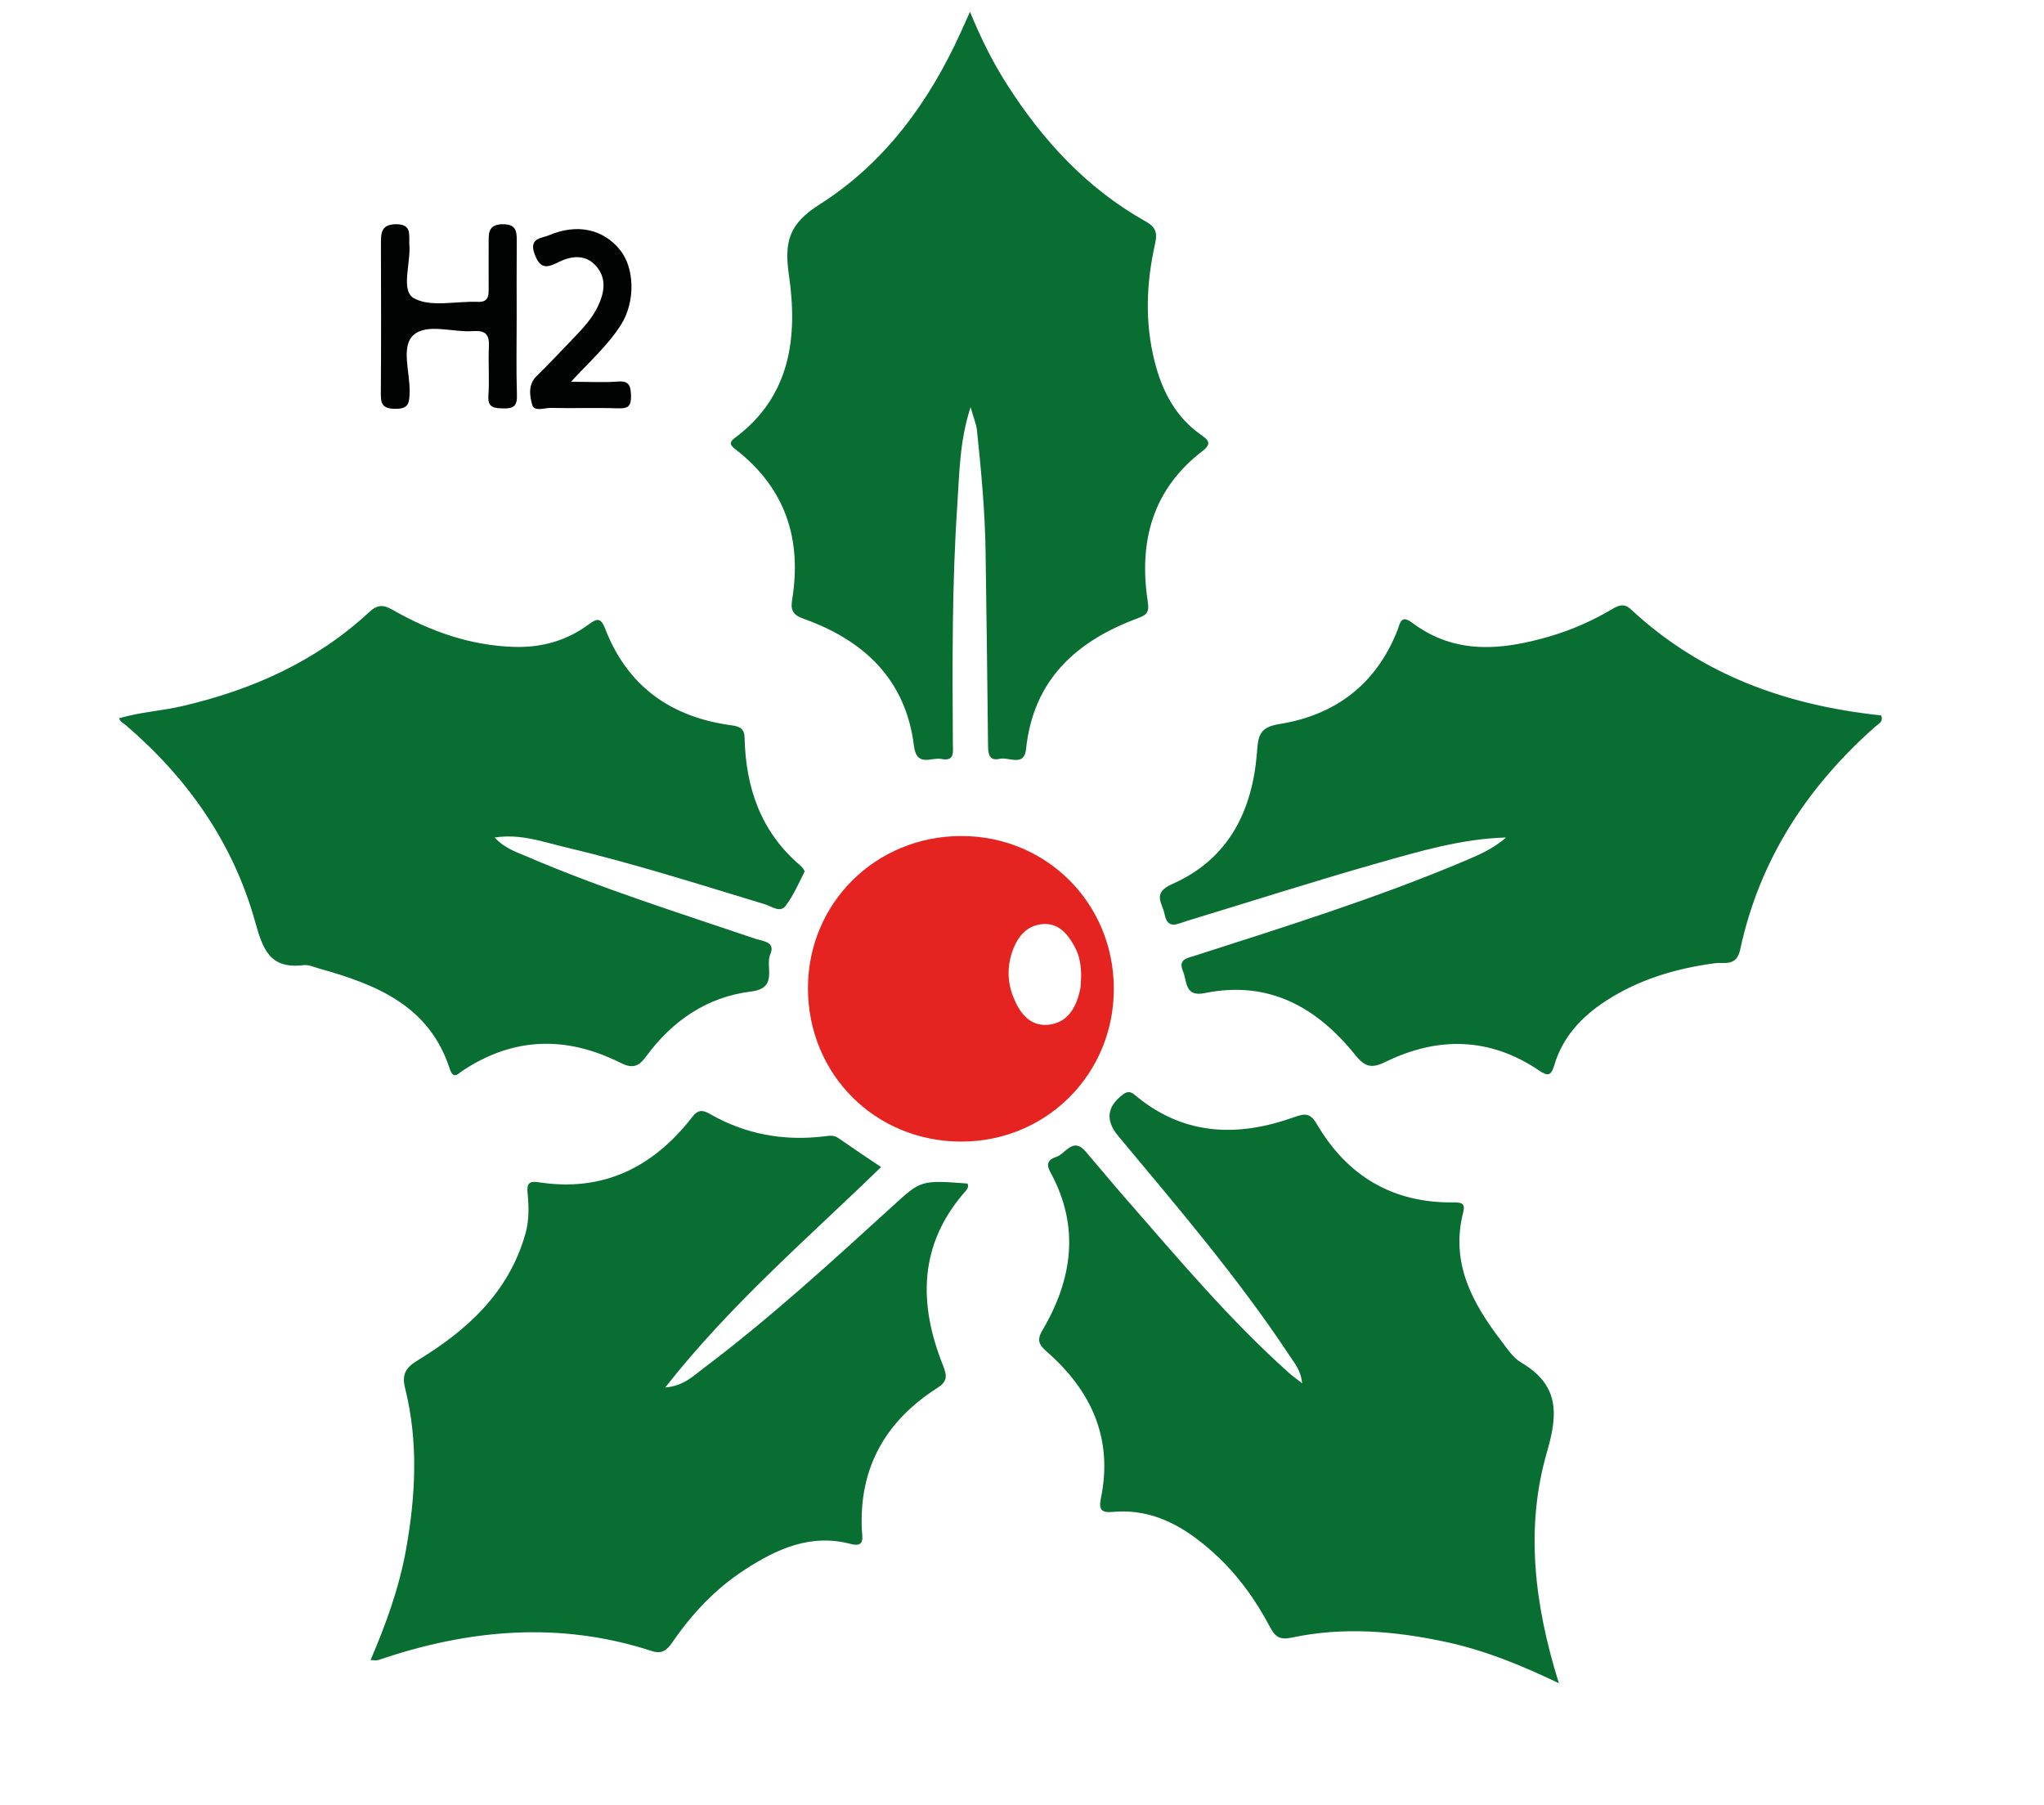
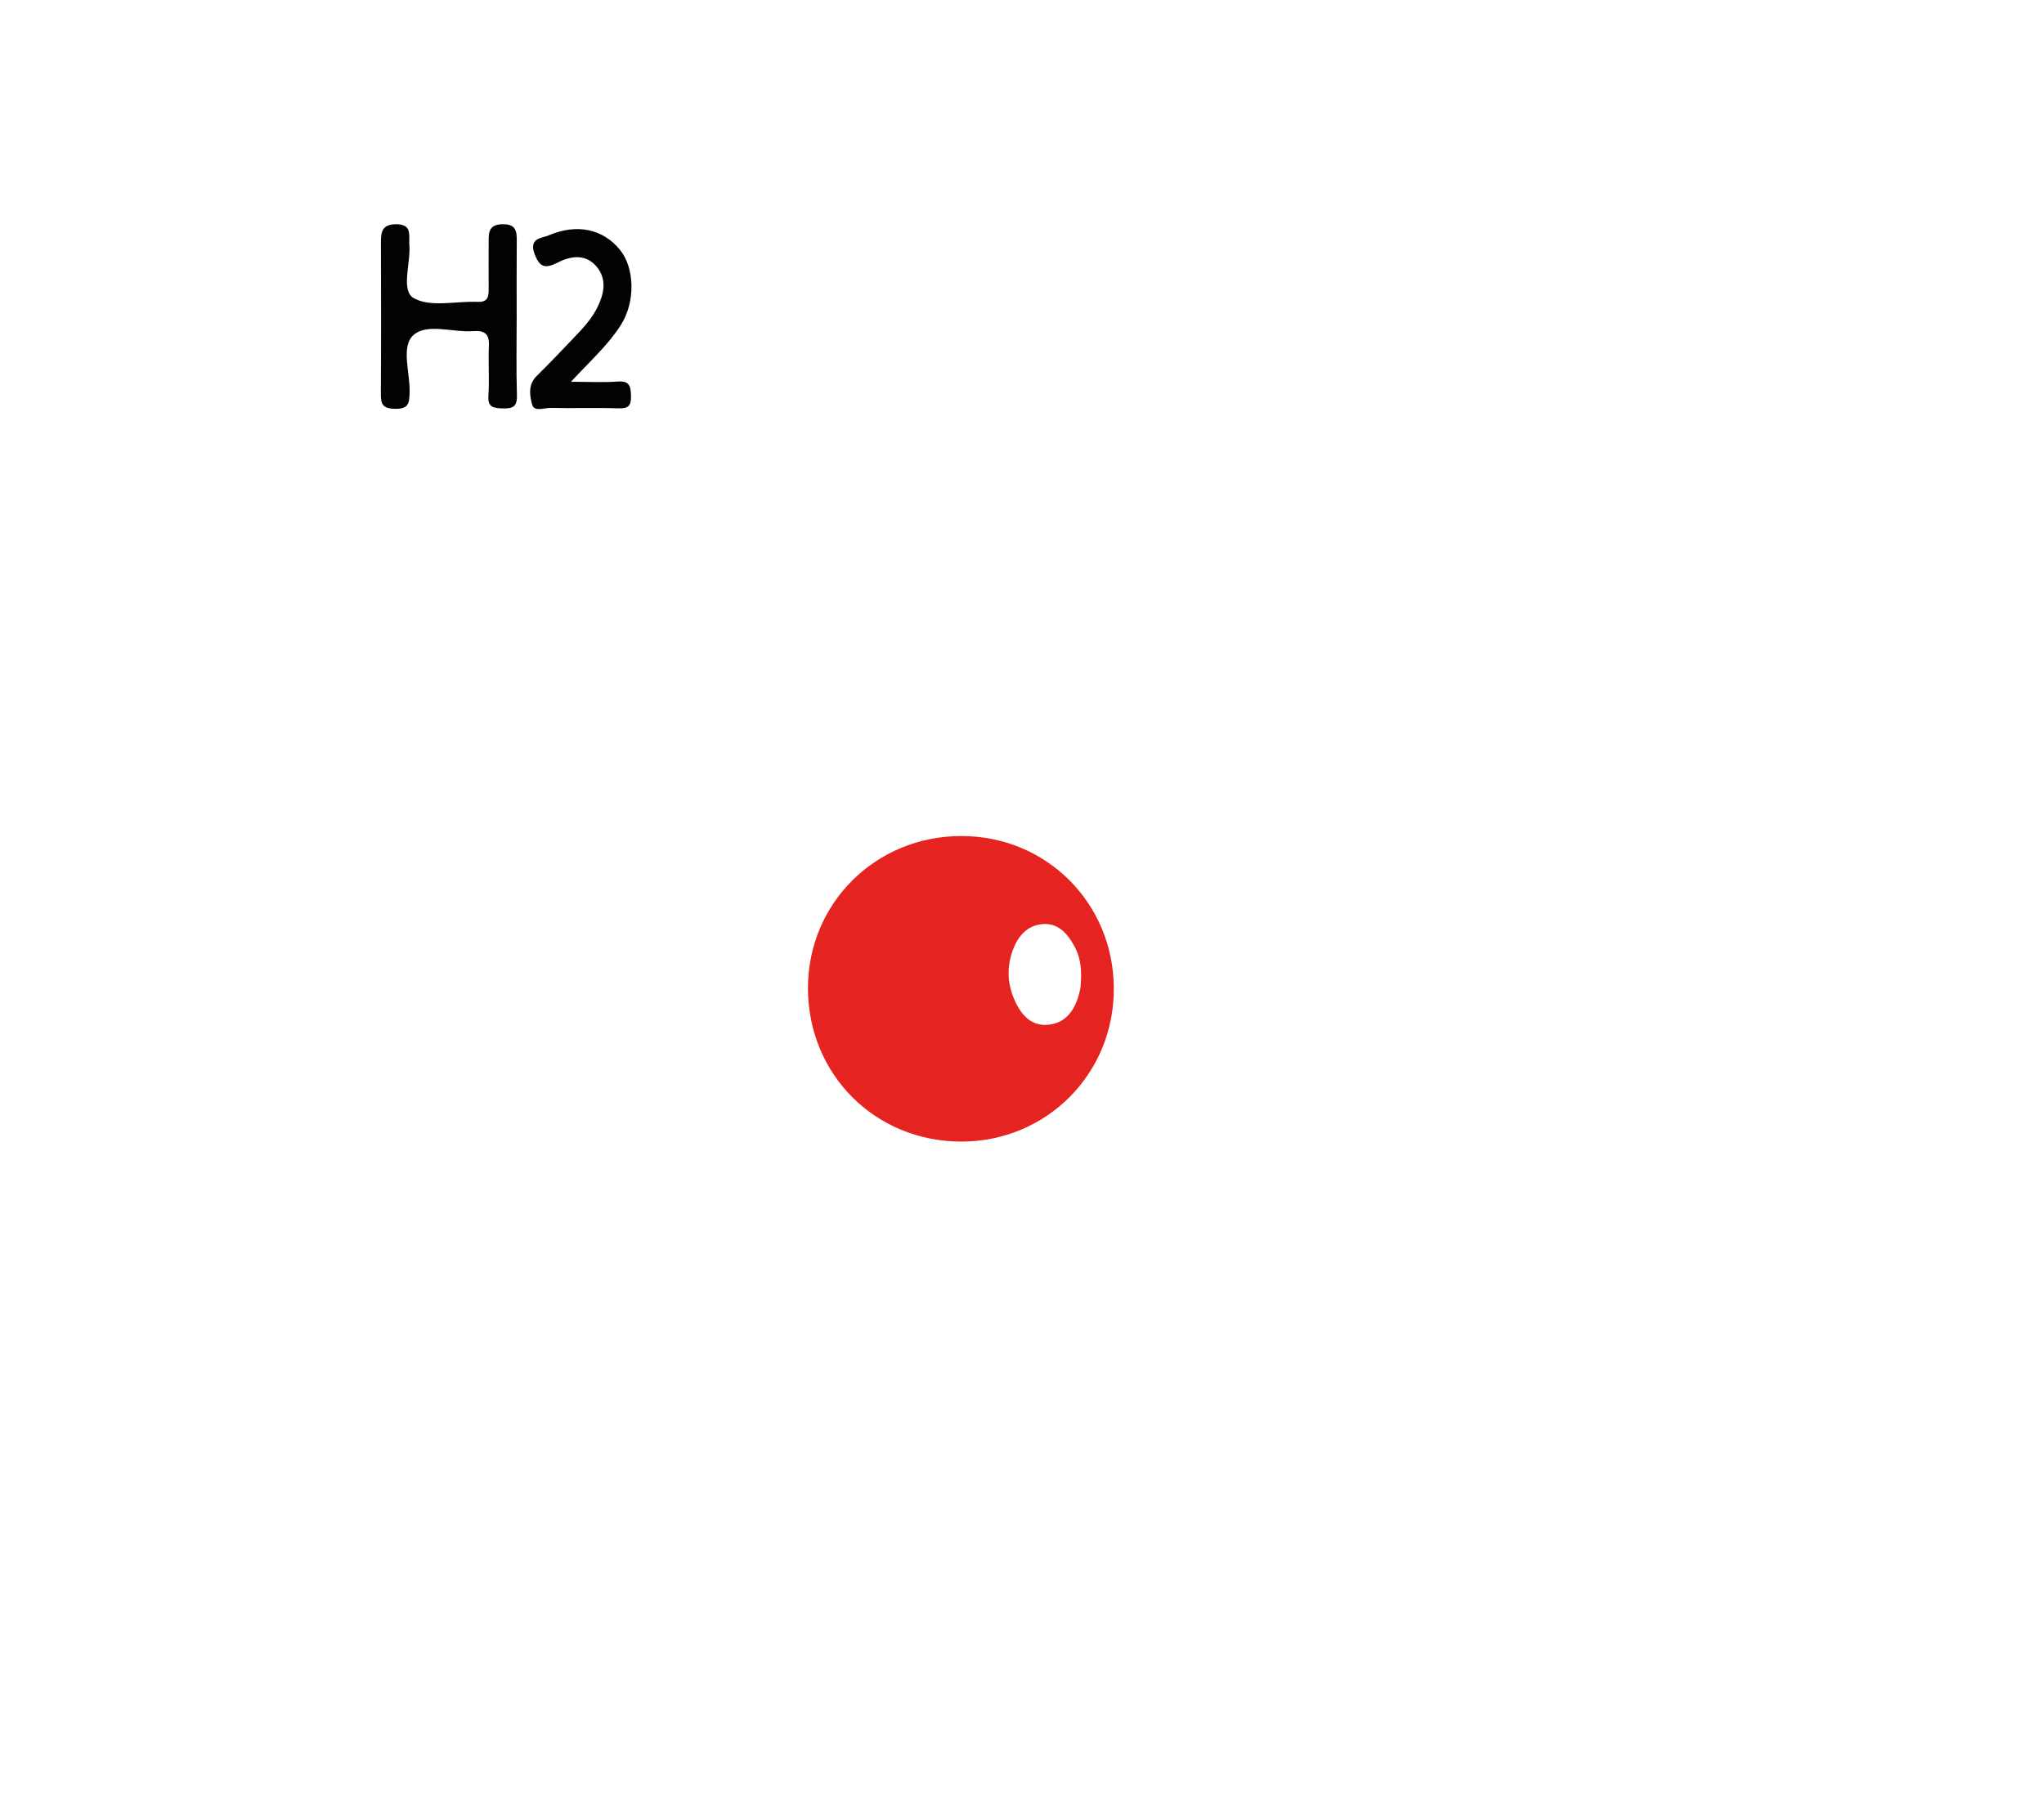
<svg xmlns="http://www.w3.org/2000/svg" version="1.1" id="Layer_1" x="0px" y="0px" viewBox="0 0 248 219" style="enable-background:new 0 0 248 219;" xml:space="preserve">
  <style type="text/css">
	.st0{fill:#096E31;}
	.st1{fill:#E52421;}
	.st2{fill:#010202;}
</style>
-   <path class="st0" d="M106.9,141.62c-8.88,8.64-18.26,16.65-26.19,26.75c2.24-0.19,3.39-1.39,4.63-2.32  c8.06-6.07,15.49-12.88,22.93-19.66c3.44-3.13,3.37-3.21,9.12-2.77c0.15,0.35,0.02,0.62-0.21,0.89c-5.72,6.44-5.77,13.66-2.76,21.19  c0.54,1.36,0.5,1.96-0.75,2.76c-6.22,4-9.45,9.64-9.1,17.17c0.04,0.91,0.43,2.2-1.37,1.72c-4.86-1.28-8.98,0.62-12.88,3.16  c-3.53,2.3-6.38,5.33-8.75,8.8c-0.65,0.96-1.31,1.42-2.45,1.05c-11.2-3.66-22.25-2.66-33.21,1.08c-0.21,0.07-0.47,0.01-0.95,0.01  c1.89-4.41,3.48-8.81,4.31-13.45c1.17-6.53,1.5-13.06-0.12-19.56c-0.42-1.68,0.09-2.49,1.52-3.36c6.03-3.67,11.06-8.24,13.08-15.37  c0.47-1.65,0.42-3.31,0.26-4.95c-0.12-1.21,0.26-1.46,1.32-1.3c7.87,1.23,13.94-1.82,18.68-7.94c0.64-0.83,1.21-0.88,2.1-0.36  c4.32,2.49,8.99,3.33,13.92,2.73c0.59-0.07,1.13-0.18,1.67,0.2C103.39,139.27,105.11,140.41,106.9,141.62z M177.55,104.54  c-10.61,4.47-21.59,7.9-32.54,11.42c-0.97,0.31-2.1,0.44-1.48,1.9c0.52,1.22,0.18,3.15,2.64,2.65c7.73-1.58,13.59,1.69,18.26,7.51  c1.15,1.43,1.95,1.68,3.65,0.85c6.35-3.11,12.65-3.02,18.64,1.02c1.06,0.72,1.47,0.7,1.86-0.62c1.01-3.43,3.31-5.89,6.26-7.81  c4.05-2.63,8.52-3.95,13.27-4.58c1.1-0.15,2.58,0.46,3.03-1.66c2.33-10.87,8.11-19.72,16.37-27.03c0.38-0.34,1.07-0.61,0.72-1.38  c-11.43-1.2-21.79-4.9-30.33-12.85c-0.92-0.86-1.61-0.45-2.42,0.03c-2.37,1.38-4.87,2.49-7.51,3.25  c-5.77,1.68-11.45,2.23-16.64-1.68c-1.37-1.03-1.45,0.09-1.77,0.9c-2.56,6.54-7.51,10.3-14.27,11.39c-2.41,0.39-2.62,1.32-2.77,3.32  c-0.53,7.17-3.42,13.08-10.3,16.11c-2.48,1.09-1.18,2.3-0.92,3.66c0.38,1.94,1.61,1.14,2.65,0.83c7.75-2.35,15.46-4.83,23.25-7.04  c5.07-1.44,10.16-2.95,15.52-3.1C181.17,103.02,179.35,103.77,177.55,104.54z M116.61,3.83c-3.85,8.51-9.24,15.94-17.14,20.96  c-3.69,2.34-4.35,4.45-3.75,8.59c1.08,7.44,0.25,14.71-6.55,19.75c-0.82,0.61-0.52,0.95,0.15,1.46c5.95,4.65,7.98,10.79,6.8,18.12  c-0.19,1.18-0.07,1.86,1.34,2.36c7.33,2.61,12.43,7.34,13.43,15.44c0.33,2.65,2.12,1.34,3.33,1.59c1.64,0.34,1.4-0.89,1.39-1.86  c-0.06-9.66-0.11-19.33,0.54-28.97c0.26-3.82,0.26-7.7,1.61-11.86c0.36,1.27,0.7,2.05,0.78,2.86c0.51,4.88,0.97,9.77,1.04,14.68  c0.11,7.83,0.22,15.66,0.3,23.48c0.01,1.05,0.11,1.95,1.42,1.65c1.11-0.25,2.97,1.01,3.19-1.17c0.88-8.43,6.1-13.12,13.54-15.88  c1.19-0.44,1.42-0.8,1.22-2.08c-1.09-7.24,0.58-13.56,6.64-18.21c1.17-0.9,0.74-1.34-0.18-1.98c-3.08-2.17-4.71-5.3-5.61-8.86  c-1.22-4.78-1.02-9.59,0.05-14.33c0.32-1.45,0-2.06-1.2-2.73c-7.14-4.02-12.49-9.86-16.84-16.7c-1.64-2.59-3.02-5.31-4.42-8.71  C117.14,2.66,116.88,3.25,116.61,3.83z M187.71,176.15c1.42-4.87,1.33-8.17-3.19-10.84c-0.96-0.57-1.64-1.64-2.35-2.57  c-3.53-4.61-6.21-9.49-4.64-15.62c0.28-1.08-0.18-1.22-1.14-1.21c-7.4,0.1-12.93-3.2-16.62-9.51c-0.81-1.38-1.48-1.29-2.73-0.84  c-6.74,2.41-13.19,2.29-19.04-2.43c-0.5-0.41-0.92-0.92-1.72-0.34c-1.96,1.45-2.2,3.13-0.64,5.02c7.24,8.69,14.61,17.29,20.86,26.75  c0.6,0.91,1.35,1.78,1.49,3.3c-0.74-0.58-1.21-0.91-1.63-1.29c-7.16-6.4-13.32-13.74-19.62-20.95c-1.7-1.94-3.35-3.93-5.02-5.89  c-1.55-1.81-2.42,0.29-3.57,0.66c-0.94,0.3-1.28,0.81-0.7,1.87c3.59,6.56,2.68,12.97-0.97,19.16c-0.74,1.25-0.39,1.79,0.57,2.64  c5.37,4.72,8.02,10.51,6.52,17.76c-0.29,1.41,0.1,1.77,1.44,1.65c4.95-0.45,8.82,1.87,12.3,5.02c2.8,2.54,5,5.58,6.76,8.91  c0.63,1.19,1.15,1.64,2.67,1.32c6.28-1.34,12.55-0.8,18.79,0.55c4.61,1,8.95,2.75,13.61,4.99  C186.12,194.59,185.05,185.28,187.71,176.15z M68.48,102.78c8.22,1.94,16.27,4.51,24.35,6.96c0.81,0.25,1.82,1.08,2.5,0.17  c0.93-1.24,1.58-2.71,2.28-4.12c0.07-0.14-0.29-0.58-0.53-0.78c-4.77-4.07-6.6-9.42-6.74-15.5c-0.02-1.07-0.58-1.36-1.56-1.49  c-7.35-0.98-12.65-4.72-15.36-11.74c-0.58-1.51-1.11-1.15-2.09-0.44c-2.64,1.93-5.64,2.75-8.9,2.66  c-5.35-0.15-10.23-1.89-14.82-4.51c-1.11-0.64-1.83-0.63-2.81,0.28c-6.43,5.97-14.14,9.42-22.62,11.4  c-2.51,0.59-5.09,0.72-7.74,1.49c0.2,0.49,0.54,0.59,0.79,0.81c7.51,6.43,13.03,14.27,15.7,23.79c0.95,3.4,1.77,5.86,5.89,5.36  c0.62-0.08,1.3,0.24,1.93,0.42c6.9,1.92,13.33,4.49,15.81,12.14c0.46,1.41,1.04,0.59,1.61,0.22c6.19-4.09,12.59-4.2,19.11-0.93  c1.38,0.69,2.16,0.54,3.09-0.74c3.17-4.33,7.38-7.25,12.76-7.91c3.36-0.41,1.67-3.01,2.33-4.53c0.67-1.53-0.92-1.57-1.89-1.9  c-9.25-3.14-18.58-6.06-27.56-9.92c-1.32-0.57-2.76-1-3.99-2.34C63.16,101.15,65.81,102.15,68.48,102.78z" />
  <path class="st1" d="M135.14,119.96c0.03,10.33-8.14,18.55-18.47,18.57c-10.47,0.02-18.65-8.16-18.64-18.64  c0.01-10.29,8.21-18.43,18.59-18.44C126.96,101.44,135.12,109.59,135.14,119.96z M131.17,118.53c0.02-1.26-0.16-2.49-0.76-3.61  c-0.82-1.52-1.91-2.88-3.78-2.79c-1.94,0.09-3.1,1.42-3.75,3.18c-0.68,1.86-0.68,3.75,0.03,5.59c0.76,1.95,2,3.69,4.31,3.45  c2.36-0.25,3.39-2.15,3.84-4.32C131.16,119.53,131.14,119.02,131.17,118.53z" />
  <path class="st2" d="M62.69,38.44c0,3.16-0.07,6.32,0.03,9.48c0.05,1.37-0.43,1.68-1.7,1.64c-1.16-0.03-1.87-0.12-1.76-1.59  c0.14-1.99-0.04-3.99,0.06-5.98c0.07-1.45-0.5-1.91-1.88-1.81c-2.47,0.19-5.59-0.99-7.25,0.46c-1.59,1.39-0.43,4.54-0.49,6.92  c-0.03,1.36-0.1,2.09-1.82,2.05c-1.6-0.04-1.68-0.74-1.67-1.97c0.04-6.07,0.03-12.14,0.01-18.21c0-1.3,0.13-2.21,1.85-2.22  c1.73,0,1.59,1.02,1.59,2.12c0,0.08-0.01,0.17,0,0.25c0.23,2.28-1.08,5.65,0.53,6.59c2.01,1.16,5.14,0.35,7.79,0.46  c1.23,0.05,1.32-0.66,1.31-1.58c-0.02-1.91,0.01-3.83,0-5.74c-0.01-1.17,0.06-2.07,1.69-2.1c1.6-0.02,1.73,0.8,1.72,2.01  C62.67,32.29,62.69,35.36,62.69,38.44z M75.34,39.42c1.77-2.8,1.68-6.91-0.14-9.13c-2.06-2.5-5.17-3.19-8.6-1.74  c-0.88,0.37-2.46,0.32-1.74,2.27c0.66,1.77,1.4,1.75,2.89,1c1.52-0.77,3.3-1.02,4.6,0.49c1.3,1.51,0.97,3.26,0.17,4.91  c-0.69,1.43-1.77,2.6-2.87,3.74c-1.49,1.56-2.98,3.14-4.52,4.65c-1.08,1.05-0.87,2.39-0.56,3.5c0.24,0.89,1.45,0.38,2.22,0.39  c2.74,0.06,5.49-0.04,8.23,0.05c1.19,0.04,1.57-0.28,1.54-1.52c-0.03-1.21-0.21-1.84-1.63-1.73c-1.63,0.13-3.27,0.03-5.66,0.03  C71.72,43.7,73.83,41.81,75.34,39.42z" />
</svg>